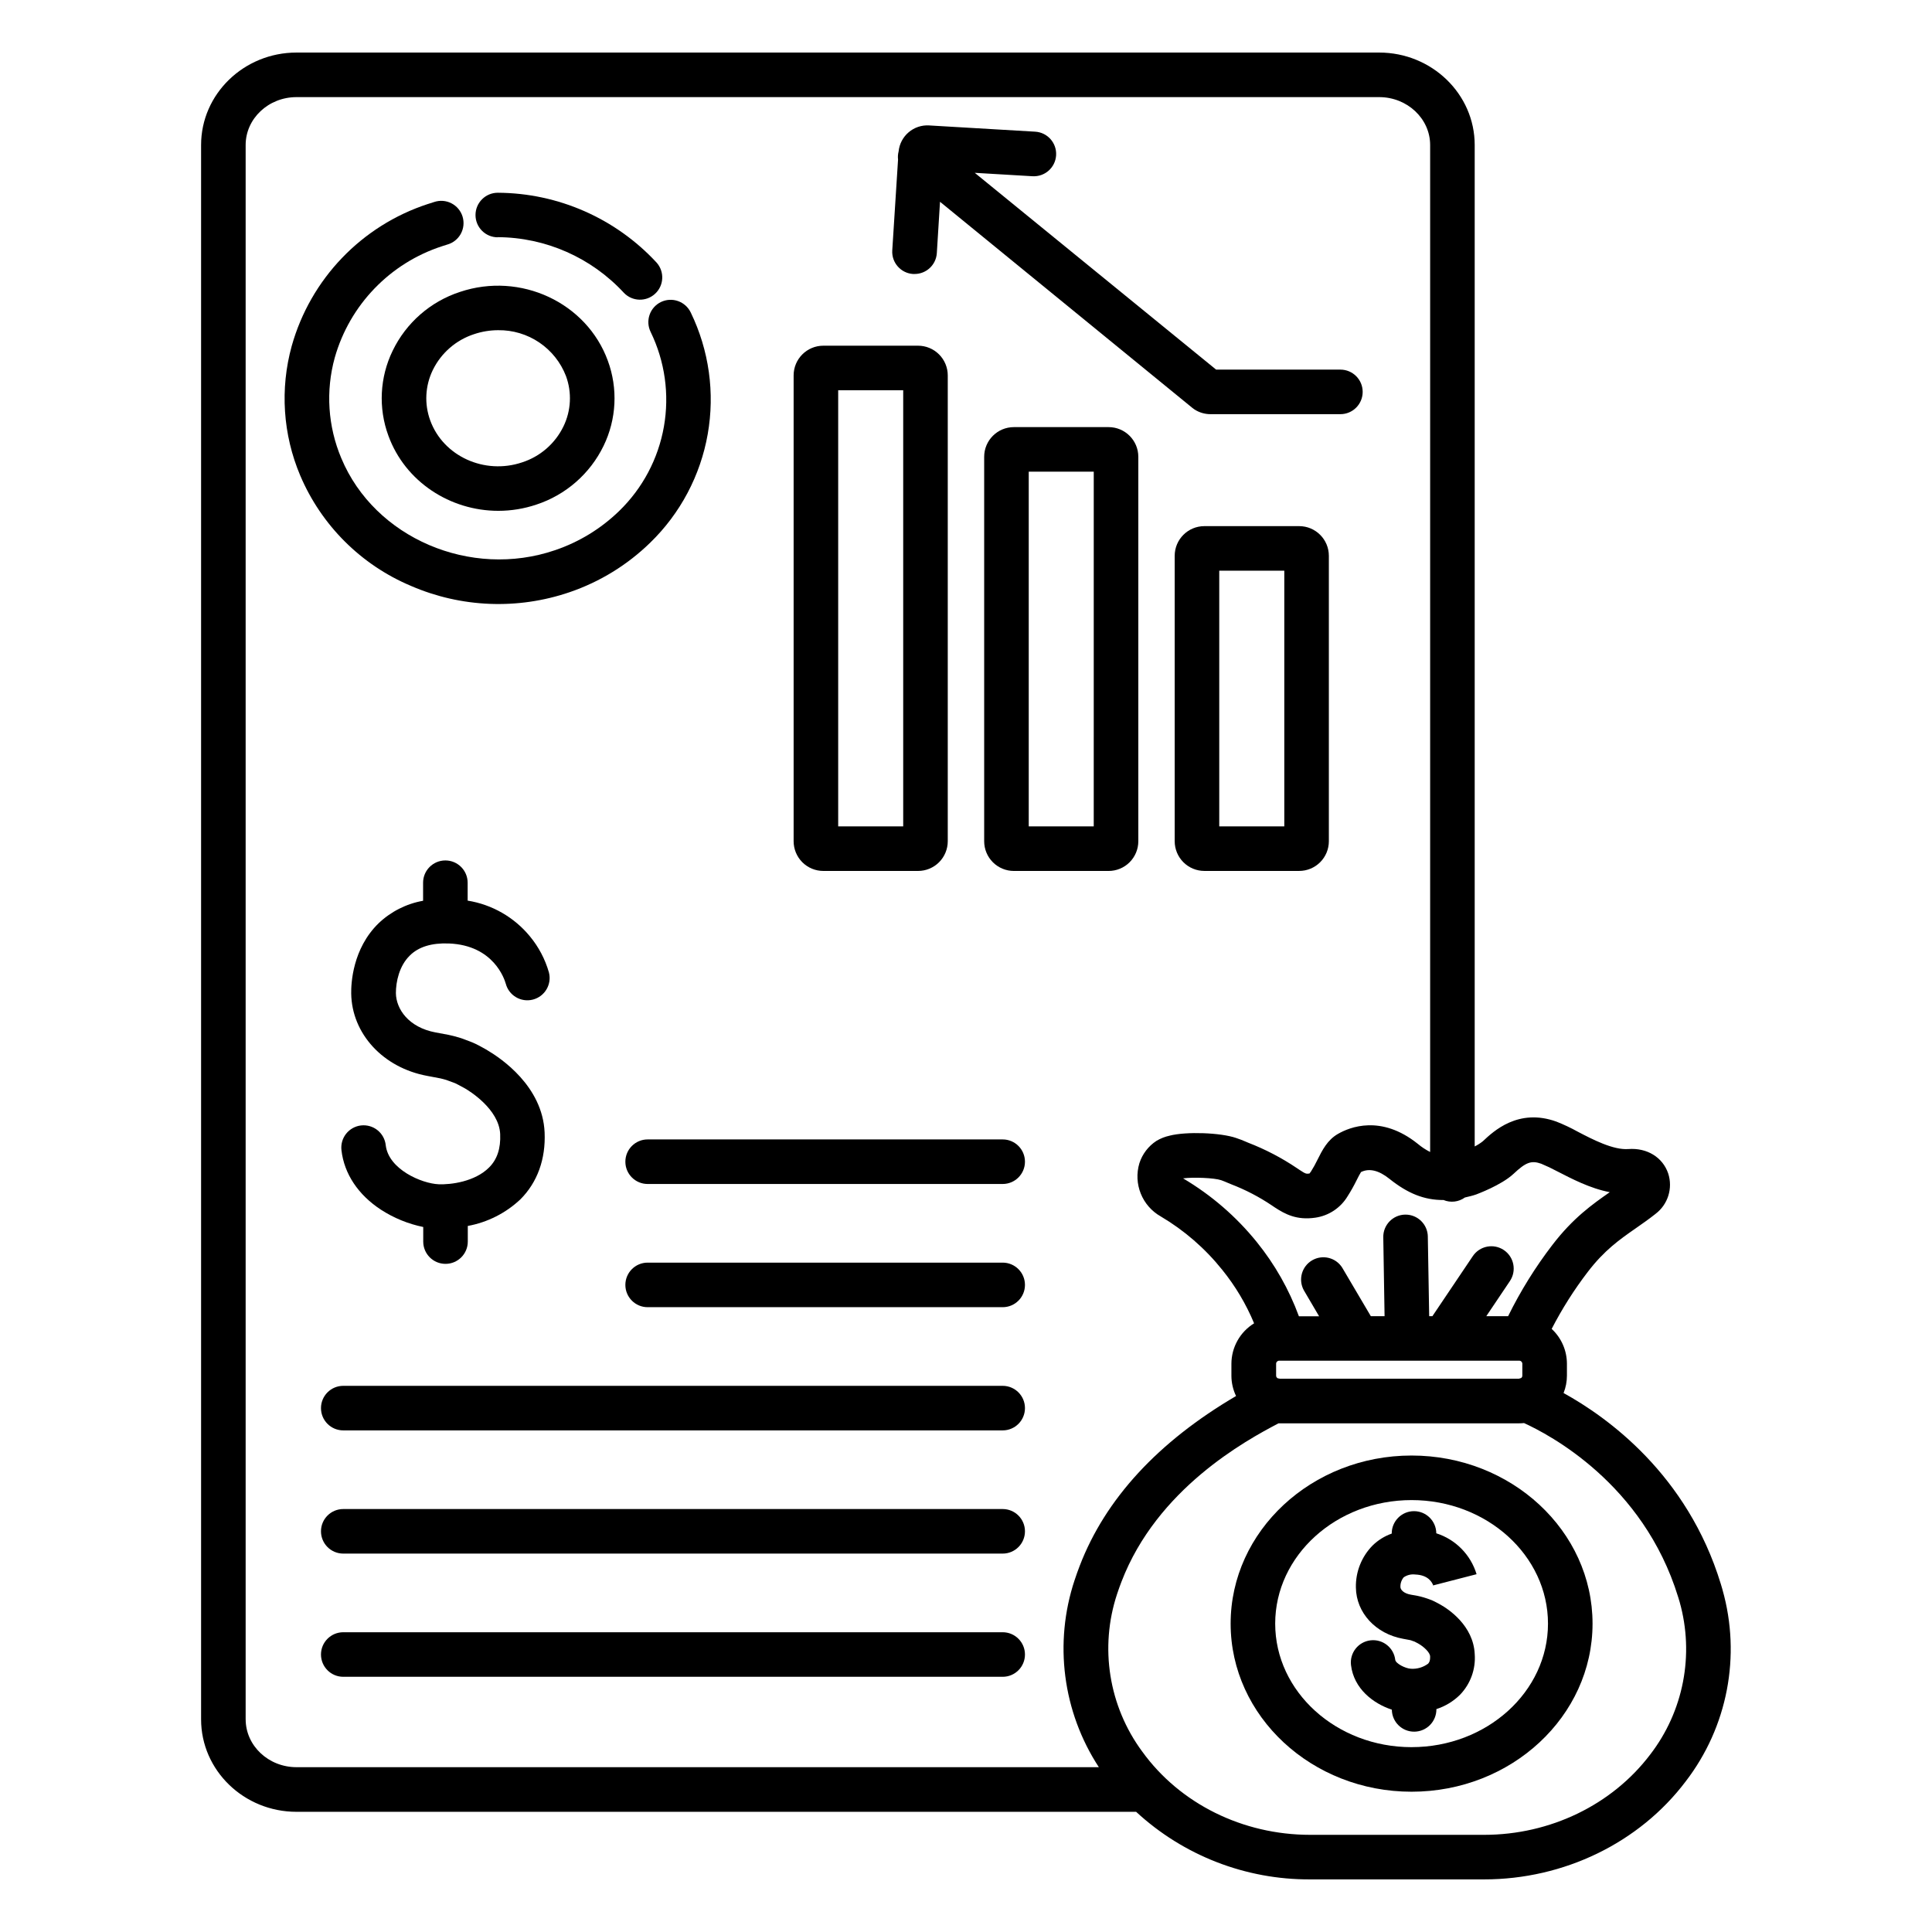
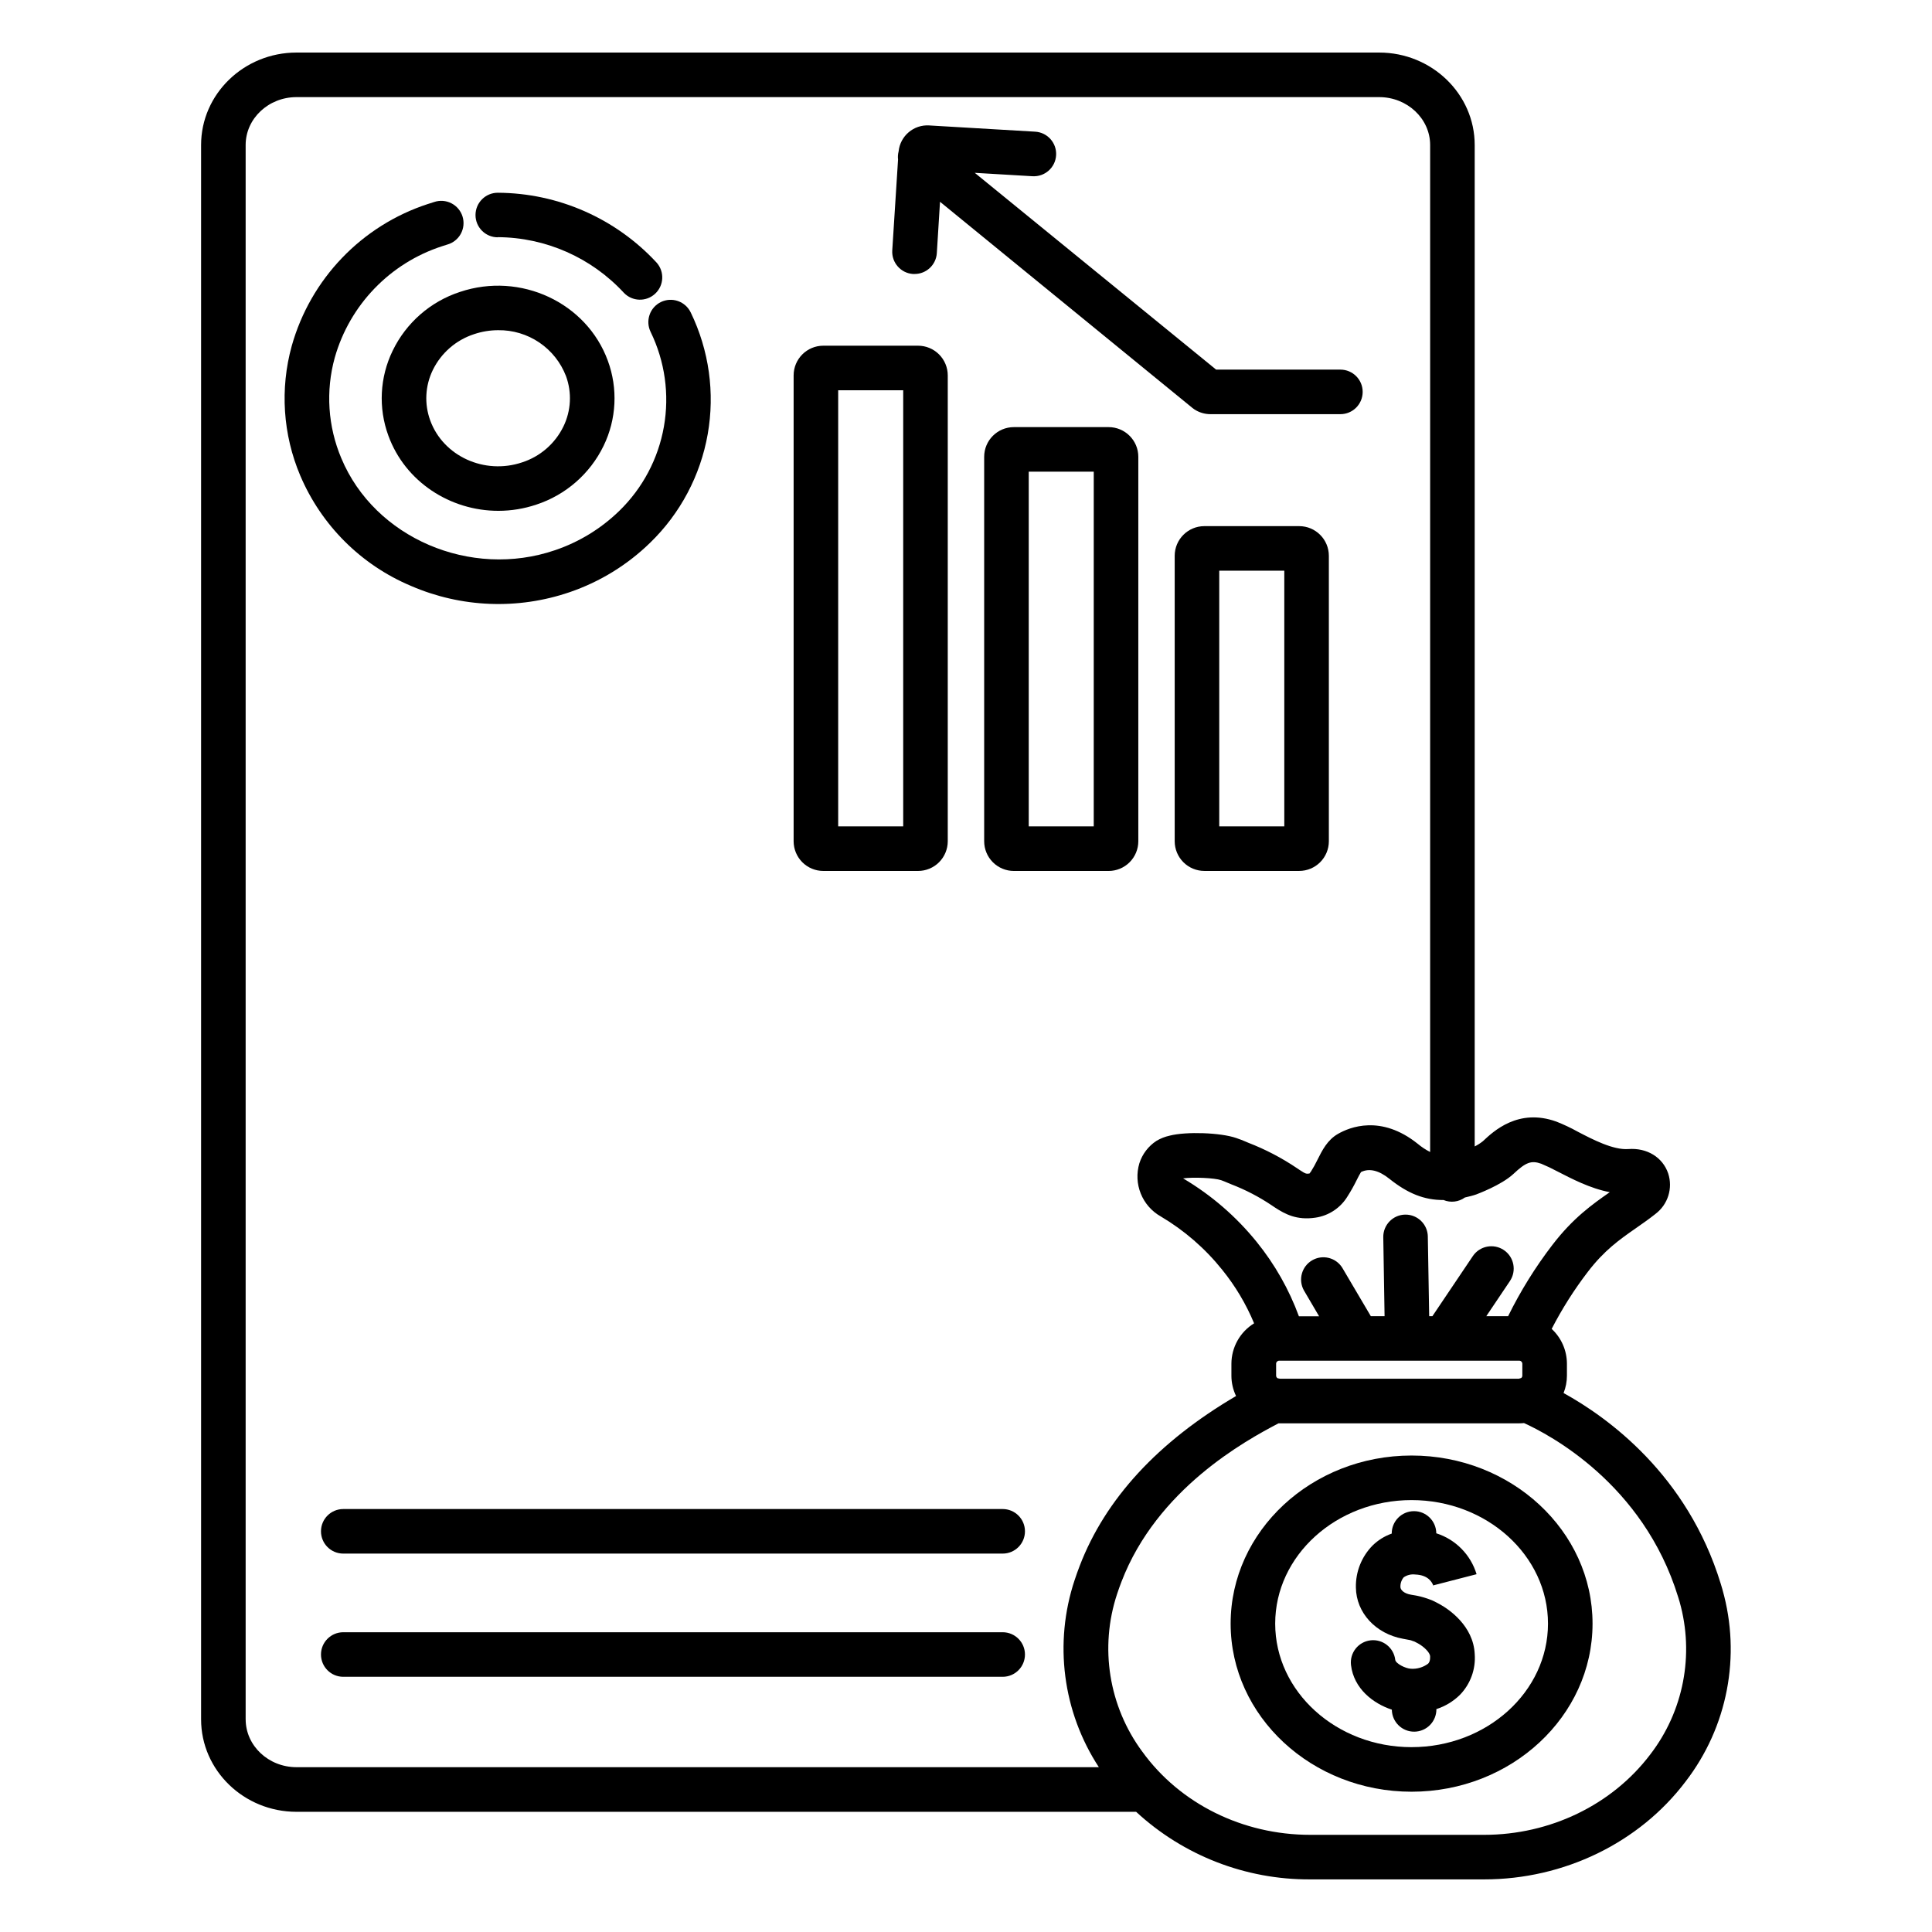
<svg xmlns="http://www.w3.org/2000/svg" fill="#000000" width="800px" height="800px" version="1.1" viewBox="144 144 512 512">
  <g>
    <path d="m275.89 206.85c12.715 0.066 24.832 5.414 33.457 14.762 2.223 2.309 5.883 2.422 8.242 0.254 2.363-2.164 2.566-5.82 0.453-8.234-10.859-11.758-26.117-18.477-42.125-18.551-3.258 0-5.902 2.644-5.902 5.906s2.644 5.902 5.902 5.902z" />
    <path d="m252.91 299.27c13.32 5.769 28.312 6.363 42.047 1.664 8-2.731 15.289-7.207 21.344-13.109 7.984-7.742 13.32-17.809 15.25-28.762 1.934-10.953 0.359-22.238-4.496-32.246-0.676-1.418-1.891-2.512-3.375-3.031-1.484-0.523-3.113-0.43-4.531 0.254-1.414 0.688-2.5 1.91-3.008 3.394-0.512 1.488-0.41 3.121 0.285 4.531 3.785 7.781 5.019 16.559 3.519 25.082-1.496 8.52-5.648 16.352-11.863 22.375-4.812 4.672-10.605 8.215-16.953 10.371-22.434 7.684-47.852-3.227-56.668-24.336v0.004c-3.574-8.449-4.188-17.855-1.742-26.695 3.969-13.973 14.641-25.043 28.457-29.523l1.328-0.422c1.539-0.422 2.84-1.449 3.609-2.848s0.938-3.047 0.473-4.574c-0.469-1.523-1.531-2.797-2.953-3.523-1.418-0.73-3.07-0.852-4.582-0.34-0.543 0.156-1.082 0.336-1.633 0.523v-0.004c-17.562 5.727-31.105 19.84-36.105 37.621-3.144 11.375-2.348 23.48 2.254 34.352 5.606 13.191 16.129 23.684 29.344 29.242z" />
    <path d="m265.9 221.36c-7.82 2.551-14.262 8.18-17.84 15.586-3.426 7.043-3.836 15.176-1.133 22.523 4.457 12.223 16.402 19.906 29.125 19.906h0.004c3.422 0 6.82-0.555 10.066-1.645 7.812-2.559 14.25-8.184 17.84-15.586 3.422-7.047 3.828-15.188 1.121-22.543-5.617-15.418-23.164-23.617-39.184-18.242zm27.414 35.66c-2.203 4.531-6.164 7.969-10.961 9.516-9.957 3.344-20.879-1.633-24.336-11.109-1.598-4.363-1.352-9.188 0.68-13.363 2.211-4.531 6.168-7.965 10.961-9.516 2.051-0.688 4.195-1.039 6.359-1.043 3.879-0.051 7.684 1.086 10.895 3.258 3.215 2.176 5.688 5.281 7.082 8.906 1.598 4.356 1.352 9.176-0.68 13.352z" />
-     <path d="m262.95 394.03c11.926 0.461 14.762 9.543 15.074 10.629l0.004-0.004c0.812 3.16 4.035 5.062 7.195 4.246 3.16-0.816 5.062-4.039 4.246-7.199-1.004-3.512-2.731-6.781-5.066-9.594-4.16-5.043-10.016-8.398-16.473-9.434v-4.746c0-3.258-2.644-5.902-5.902-5.902-3.262 0-5.906 2.644-5.906 5.902v4.785c-4.438 0.785-8.547 2.867-11.809 5.981-6.887 6.723-7.281 15.922-7.242 18.586 0.156 10.676 8.441 19.68 20.152 21.844l1.094 0.207 2.391 0.453c0.316 0.059 1.258 0.324 1.625 0.434v0.004c0.109 0.027 0.219 0.066 0.324 0.117l0.234 0.09 1.535 0.562 0.316 0.137c0.707 0.344 0.926 0.473 1.398 0.727l0.984 0.531 0.188 0.109c0.914 0.531 8.945 5.391 9.238 12.055 0.168 3.816-0.809 6.731-2.953 8.855-3.769 3.777-10.156 4.566-13.344 4.438-4.496-0.188-13.285-3.938-14.031-10.352-0.168-1.566-0.957-3-2.184-3.981-1.23-0.984-2.801-1.434-4.367-1.254-1.562 0.18-2.988 0.98-3.961 2.215-0.973 1.238-1.41 2.812-1.219 4.375 0.719 6.231 4.438 11.809 10.469 15.742l0.004 0.004c3.414 2.207 7.211 3.758 11.195 4.574v3.867c0 3.262 2.644 5.902 5.906 5.902 3.258 0 5.902-2.641 5.902-5.902v-4.144c5.234-0.957 10.082-3.41 13.953-7.062 4.496-4.508 6.711-10.648 6.406-17.711-0.543-12.309-11.633-19.68-15.105-21.746l-0.473-0.285-0.816-0.453c-0.66-0.375-0.984-0.543-1.969-1.031-0.473-0.227-0.984-0.434-1.438-0.609l-1.438-0.531 0.004-0.004c-0.477-0.195-0.961-0.363-1.457-0.504-0.984-0.285-1.969-0.551-2.773-0.707l-2.32-0.434-1.121-0.207c-7.172-1.348-10.449-6.211-10.508-10.422 0-3.031 0.895-7.231 3.691-9.957 2.316-2.312 5.801-3.375 10.344-3.195z" />
    <path d="m488.29 283.43h-25.113c-4.348 0-7.871 3.523-7.871 7.871v75.633c0 2.086 0.832 4.09 2.305 5.566 1.477 1.477 3.481 2.305 5.566 2.305h25.113c2.09 0 4.09-0.828 5.566-2.305 1.477-1.477 2.305-3.481 2.305-5.566v-75.633c0-4.348-3.523-7.871-7.871-7.871zm-3.938 79.566h-17.238v-67.758h17.238z" />
    <path d="m437.79 257.19h-25.102c-4.348 0-7.871 3.523-7.871 7.871v101.88c0 2.086 0.828 4.09 2.305 5.566 1.477 1.477 3.481 2.305 5.566 2.305h25.102c2.09 0 4.09-0.828 5.566-2.305 1.477-1.477 2.309-3.481 2.309-5.566v-101.88c0-4.348-3.527-7.871-7.875-7.871zm-3.938 105.81h-17.227v-94h17.23z" />
-     <path d="m362.19 374.81h25.105c2.086 0 4.09-0.828 5.566-2.305 1.473-1.477 2.305-3.481 2.305-5.566v-123.45c0-2.09-0.832-4.09-2.305-5.566-1.477-1.477-3.481-2.309-5.566-2.309h-25.105c-4.348 0-7.871 3.527-7.871 7.875v123.45c0 2.086 0.832 4.09 2.305 5.566 1.477 1.477 3.481 2.305 5.566 2.305zm3.938-127.39h17.23v115.58h-17.23z" />
+     <path d="m362.19 374.81h25.105c2.086 0 4.09-0.828 5.566-2.305 1.473-1.477 2.305-3.481 2.305-5.566v-123.45c0-2.09-0.832-4.09-2.305-5.566-1.477-1.477-3.481-2.309-5.566-2.309h-25.105c-4.348 0-7.871 3.527-7.871 7.875v123.45c0 2.086 0.832 4.09 2.305 5.566 1.477 1.477 3.481 2.305 5.566 2.305m3.938-127.39h17.23v115.58h-17.23z" />
    <path d="m385.98 216.61h0.383c3.121 0.008 5.707-2.414 5.906-5.531l0.844-13.605 66.914 54.652 0.492 0.363c1.266 0.828 2.746 1.27 4.262 1.27h34.441-0.004c3.262 0 5.906-2.644 5.906-5.906 0-3.262-2.644-5.902-5.906-5.902h-32.934l-63.961-52.152 15.312 0.906v-0.004c3.258 0.191 6.059-2.297 6.246-5.559 0.191-3.262-2.297-6.059-5.559-6.246l-28.055-1.652v-0.004c-4.121-0.262-7.711 2.781-8.125 6.891-0.184 0.703-0.234 1.434-0.148 2.152l-1.535 24.098v0.004c-0.188 3.238 2.281 6.019 5.519 6.227z" />
-     <path d="m409.72 511.26h-174.75c-3.262 0-5.906 2.644-5.906 5.906 0 3.262 2.644 5.902 5.906 5.902h174.75c3.262 0 5.906-2.641 5.906-5.902 0-3.262-2.644-5.906-5.906-5.906z" />
    <path d="m409.72 576.56h-174.75c-3.262 0-5.906 2.644-5.906 5.902 0 3.262 2.644 5.906 5.906 5.906h174.75c3.262 0 5.906-2.644 5.906-5.906 0-3.258-2.644-5.902-5.906-5.902z" />
    <path d="m409.72 543.91h-174.75c-3.262 0-5.906 2.641-5.906 5.902s2.644 5.906 5.906 5.906h174.75c3.262 0 5.906-2.644 5.906-5.906s-2.644-5.902-5.906-5.902z" />
-     <path d="m409.72 478.61h-94.09c-3.258 0-5.902 2.644-5.902 5.906 0 3.258 2.644 5.902 5.902 5.902h94.09c3.262 0 5.906-2.644 5.906-5.902 0-3.262-2.644-5.906-5.906-5.906z" />
-     <path d="m409.72 445.96h-94.09c-3.258 0-5.902 2.644-5.902 5.906 0 3.258 2.644 5.902 5.902 5.902h94.09c3.262 0 5.906-2.644 5.906-5.902 0-3.262-2.644-5.906-5.906-5.906z" />
    <path d="m600.49 565.31c-0.148-0.523-0.305-0.984-0.461-1.555-8.855-29.008-30.07-44.191-41.664-50.586v-0.004c0.586-1.465 0.887-3.027 0.887-4.606v-3.148c-0.004-3.508-1.469-6.856-4.043-9.238 2.738-5.312 5.941-10.367 9.574-15.113 4.398-5.746 8.422-8.562 12.684-11.531 1.703-1.191 3.465-2.41 5.254-3.828v-0.004c3.301-2.488 4.652-6.805 3.363-10.734-1.465-4.281-5.609-6.82-10.559-6.453-4.004 0.305-9.477-2.547-13.453-4.625h0.004c-1.816-1.004-3.691-1.887-5.621-2.648-10.098-3.633-16.668 2.559-19.473 5.195-0.672 0.539-1.402 1.004-2.172 1.387v-265.39c0-13.508-11.375-24.5-25.309-24.5h-286.93c-13.934 0-25.281 10.992-25.281 24.5v417.22c0 13.512 11.344 24.5 25.277 24.5l222.52 0.004c12.547 11.594 29.027 17.992 46.113 17.906h46.121c21.164 0 41.121-9.703 53.391-25.949 11.113-14.434 14.734-33.277 9.77-50.801zm-54.043-55.93-63.23-0.004c-0.207-0.055-0.418-0.098-0.629-0.125-0.246-0.145-0.398-0.406-0.402-0.691v-3.148c0-0.449 0.363-0.816 0.816-0.816h63.613c0.453 0 0.82 0.367 0.82 0.816v3.148c0 0.242-0.109 0.469-0.297 0.621-0.234 0.059-0.465 0.129-0.688 0.215zm-1.367-54.281c3.297-3.109 4.742-3.633 7.391-2.688v0.004c1.414 0.586 2.797 1.242 4.144 1.965 3.848 1.969 8.746 4.566 13.992 5.559-4.566 3.188-9.73 6.82-15.211 13.984h-0.004c-4.519 5.894-8.449 12.219-11.727 18.883h-5.785l6.269-9.32-0.004 0.004c1.82-2.719 1.094-6.398-1.621-8.219-2.719-1.82-6.398-1.094-8.219 1.625l-10.707 15.91h-0.848l-0.363-21.117h0.004c-0.055-3.219-2.684-5.805-5.906-5.805h-0.109c-3.254 0.059-5.848 2.746-5.793 6.004l0.344 20.918h-3.641l-7.578-12.852c-1.695-2.703-5.238-3.57-7.992-1.949-2.754 1.617-3.723 5.133-2.184 7.934l4.043 6.887h-5.352c-2.617-7.129-6.391-13.777-11.168-19.68-5.426-6.719-12.012-12.414-19.441-16.816l-0.09-0.051c2.707-0.363 8.305-0.129 10.086 0.48 0.602 0.215 1.25 0.48 1.812 0.727l0.816 0.336v0.004c3.809 1.461 7.438 3.348 10.824 5.629l0.777 0.523c2.715 1.77 5.785 3.445 10.746 2.715h-0.004c3.566-0.512 6.711-2.606 8.562-5.699 0.867-1.359 1.66-2.769 2.371-4.219 0.375-0.738 0.855-1.703 1.172-2.176 2.184-1.062 4.715-0.453 7.527 1.801 4.82 3.856 9.211 5.648 14.336 5.617 1.875 0.777 4.016 0.523 5.66-0.668 0.512-0.109 0.984-0.234 1.543-0.375 0.562-0.137 0.984-0.277 1.477-0.441 0.156-0.078 6.574-2.402 9.848-5.434zm-335.98 144.53v-417.2c0-6.996 6.043-12.691 13.473-12.691h286.93c7.426 0 13.5 5.695 13.5 12.691v266.86c-1.168-0.59-2.266-1.312-3.269-2.156-9.75-7.812-18.066-4.43-21.195-2.617-2.766 1.605-4.113 4.269-5.422 6.887v0.004c-0.504 1.047-1.07 2.066-1.691 3.051-0.188 0.277-0.316 0.434-0.395 0.531-0.848 0.117-0.984 0.137-2.59-0.926l-0.699-0.461 0.004-0.004c-4.051-2.738-8.398-5.008-12.961-6.769l-0.621-0.266c-0.707-0.297-1.574-0.668-2.566-0.984-4.121-1.426-13.188-1.75-17.625-0.621l0.004 0.004c-1.242 0.266-2.426 0.734-3.516 1.387-2.133 1.395-3.723 3.481-4.504 5.902-1.645 5.453 0.707 11.32 5.668 14.121 6.234 3.688 11.746 8.477 16.273 14.129 3.484 4.301 6.332 9.082 8.453 14.191-3.731 2.293-6.008 6.356-6.012 10.734v3.148c0.004 1.863 0.422 3.703 1.23 5.383-20.664 12.133-34.617 27.238-41.426 44.988-0.48 1.238-0.934 2.508-1.348 3.777l-0.004 0.004c-5.539 16.645-3.18 34.906 6.418 49.594h-212.63c-7.43 0-13.473-5.688-13.473-12.695zm372.2 9.367c-10.086 13.305-26.488 21.254-43.977 21.254h-46.117c-17.879 0-34.52-8.246-44.496-22.062v0.004c-8.875-12.012-11.363-27.586-6.672-41.762 0.363-1.094 0.746-2.184 1.16-3.246 9.426-24.602 32.836-37.391 41.625-41.988h63.789c0.426 0 0.852-0.023 1.27-0.07 6.465 2.953 31.578 15.93 40.848 46.109 0.137 0.434 0.266 0.875 0.395 1.309 3.934 13.965 1.035 28.965-7.824 40.453z" />
    <path d="m518.08 529.73c-26.441 0-47.949 19.984-47.949 44.547s21.512 44.547 47.949 44.547c26.441 0 47.961-19.984 47.961-44.547s-21.5-44.547-47.961-44.547zm0 77.285c-19.926 0-36.141-14.691-36.141-32.738s16.215-32.738 36.141-32.738 36.152 14.68 36.152 32.738c0 18.055-16.207 32.734-36.152 32.734z" />
    <path d="m524.63 550.34c-0.023-3.262-2.684-5.887-5.945-5.867-3.258 0.023-5.887 2.684-5.863 5.945-1.898 0.668-3.629 1.742-5.066 3.148-2.93 2.969-4.527 7-4.43 11.168 0.098 6.66 5.234 12.242 12.488 13.559l1.691 0.316c0.156 0 0.363 0.09 0.531 0.137l0.148 0.059 0.707 0.246c0.172 0.082 0.34 0.168 0.504 0.266l0.363 0.188 0.156 0.09c1.445 0.816 3.031 2.332 3.078 3.336 0.059 1.359-0.363 1.789-0.543 1.969h0.004c-1.305 0.965-2.906 1.438-4.527 1.336-1.484-0.059-4.062-1.387-4.172-2.363v0.004c-0.383-3.242-3.324-5.555-6.562-5.168-3.238 0.387-5.551 3.324-5.164 6.562 0.746 6.258 5.902 10.195 10.824 11.809 0.039 3.262 2.715 5.871 5.977 5.832 1.566-0.02 3.059-0.66 4.152-1.781s1.695-2.633 1.676-4.199c2.336-0.754 4.465-2.039 6.219-3.758 2.805-2.879 4.238-6.82 3.938-10.824-0.344-7.578-7.016-11.938-9.074-13.098l-0.285-0.156-0.375-0.207c-0.395-0.215-0.562-0.305-1.141-0.582h0.004c-0.32-0.156-0.648-0.297-0.984-0.41l-0.68-0.246c-0.324-0.125-0.652-0.227-0.984-0.316-0.59-0.168-1.121-0.316-1.652-0.414l-1.703-0.305c-1.91-0.312-2.816-1.297-2.816-2.055-0.031-0.93 0.273-1.836 0.867-2.551 0.898-0.617 1.988-0.883 3.07-0.746 3.504 0.129 4.527 2.156 4.801 3.019v-0.148l11.445-2.953v0.004c-1.555-5.156-5.547-9.211-10.676-10.844z" />
  </g>
</svg>